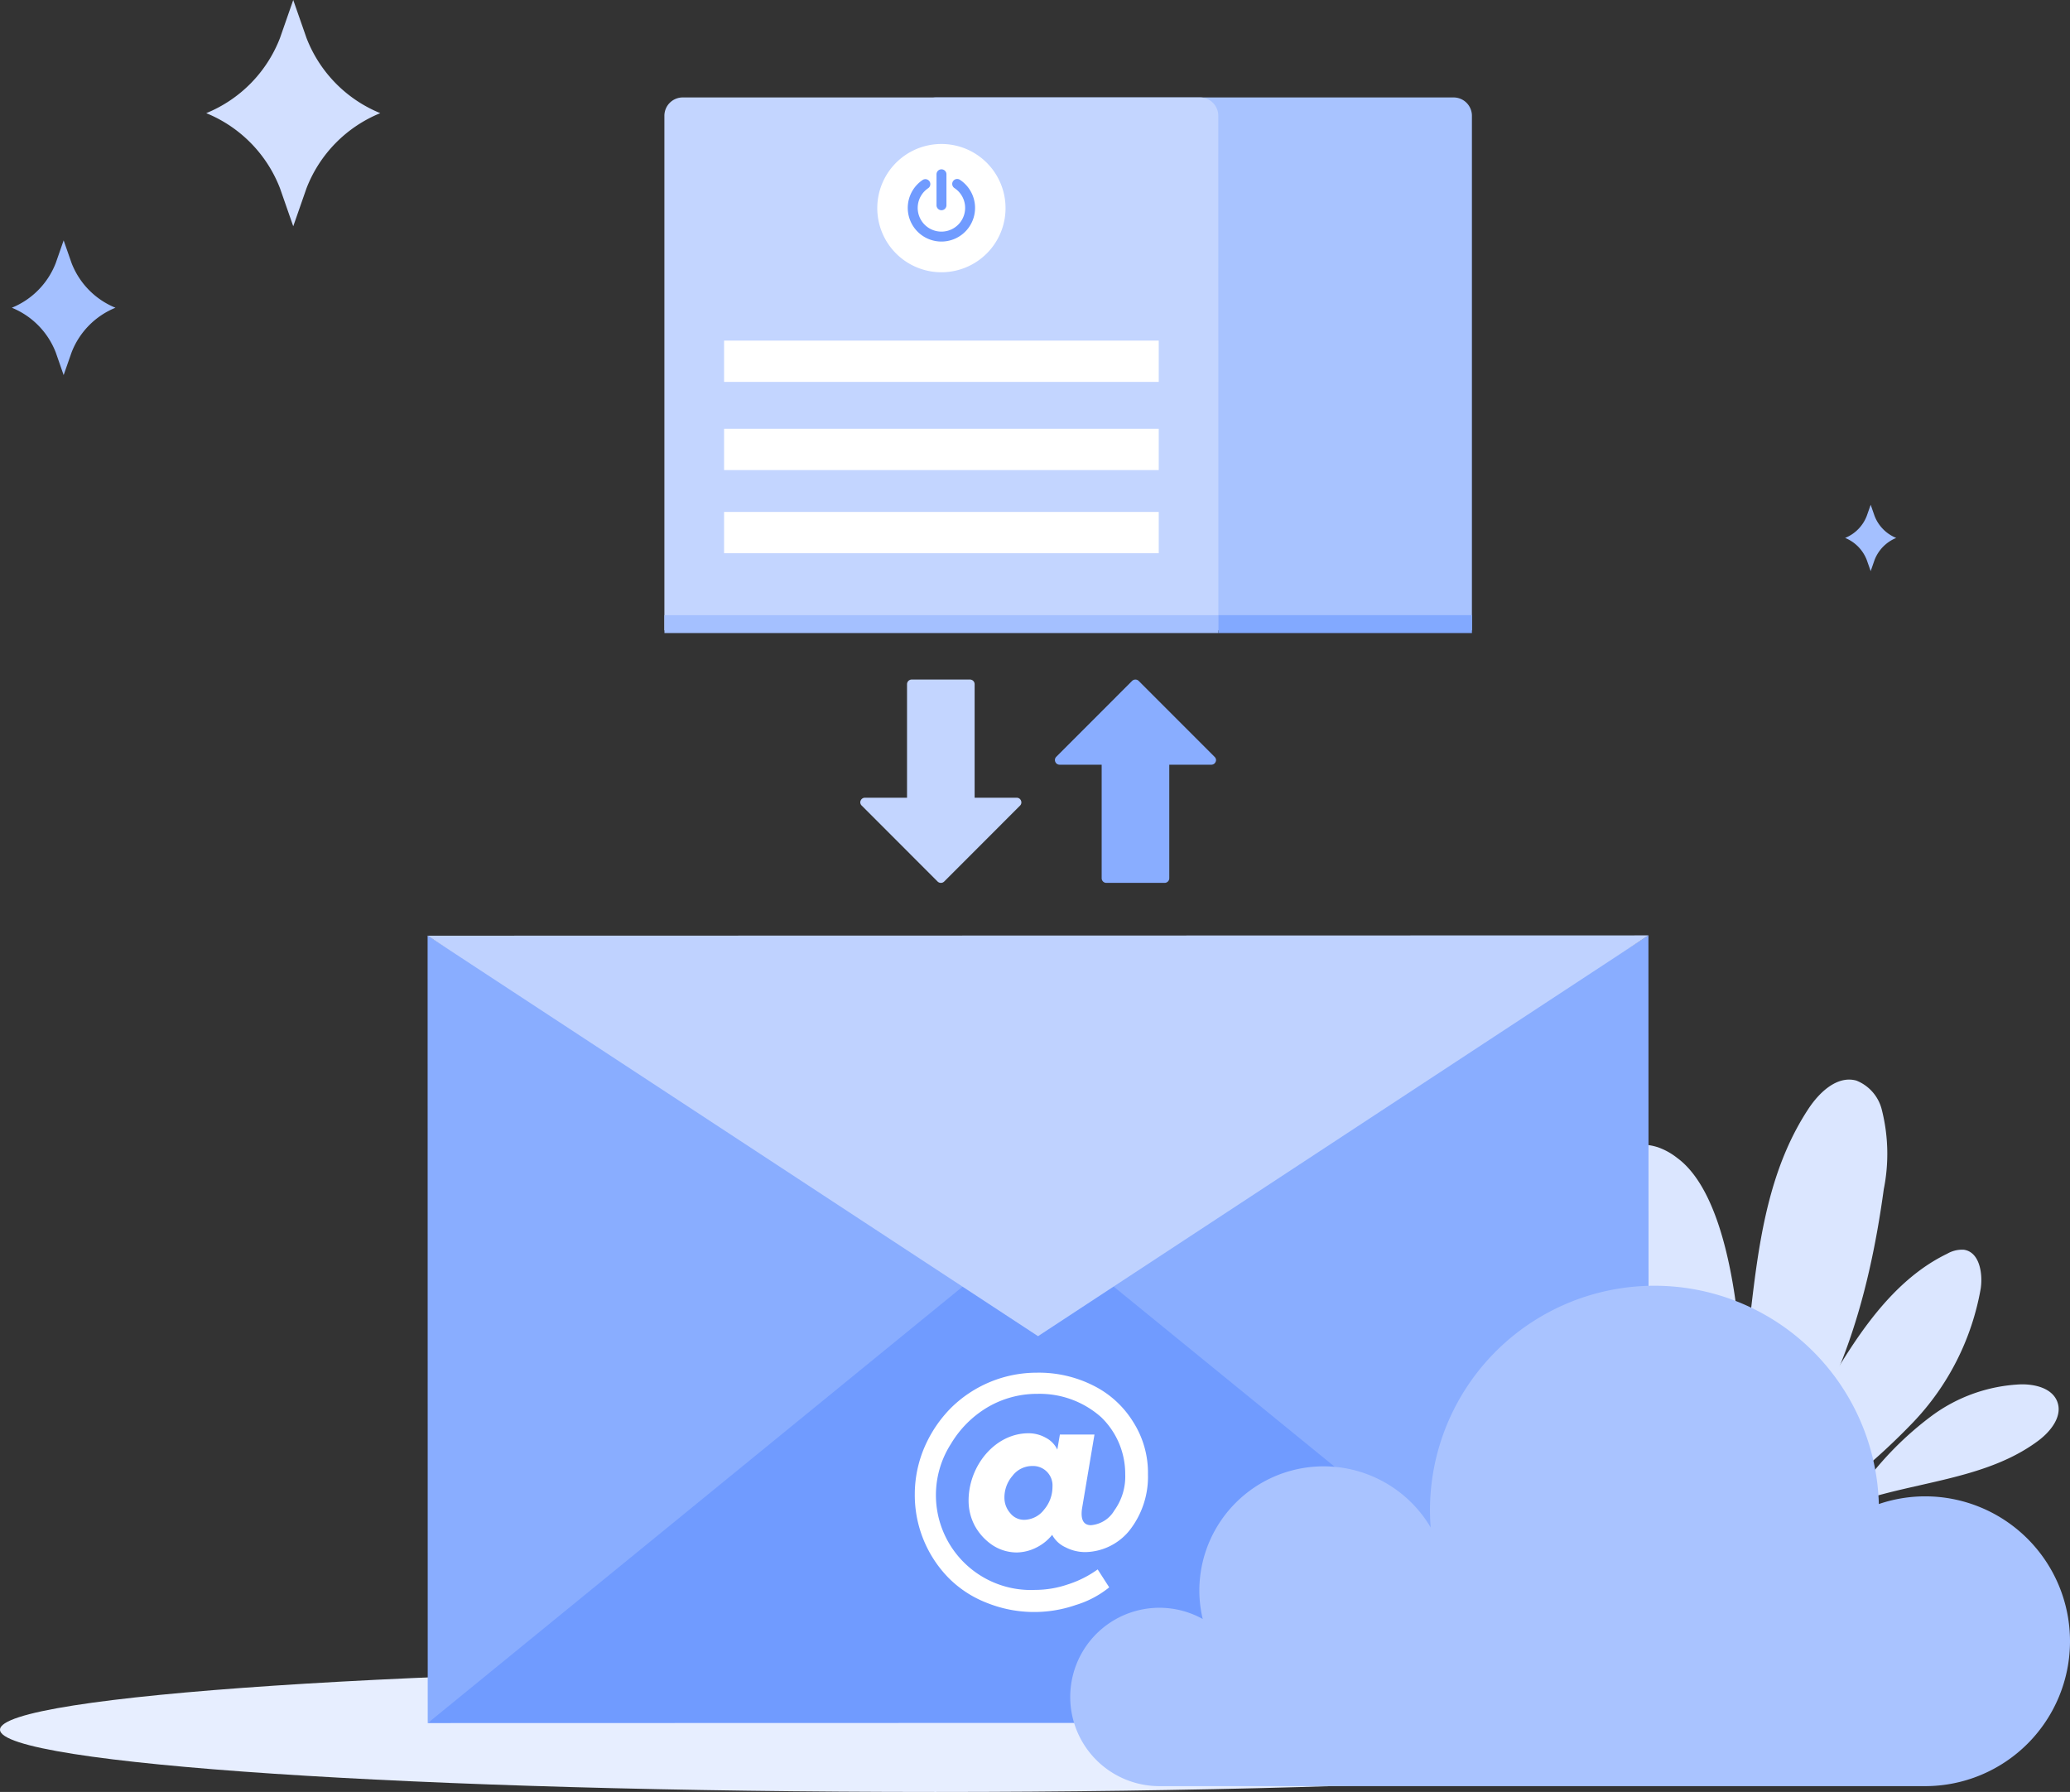
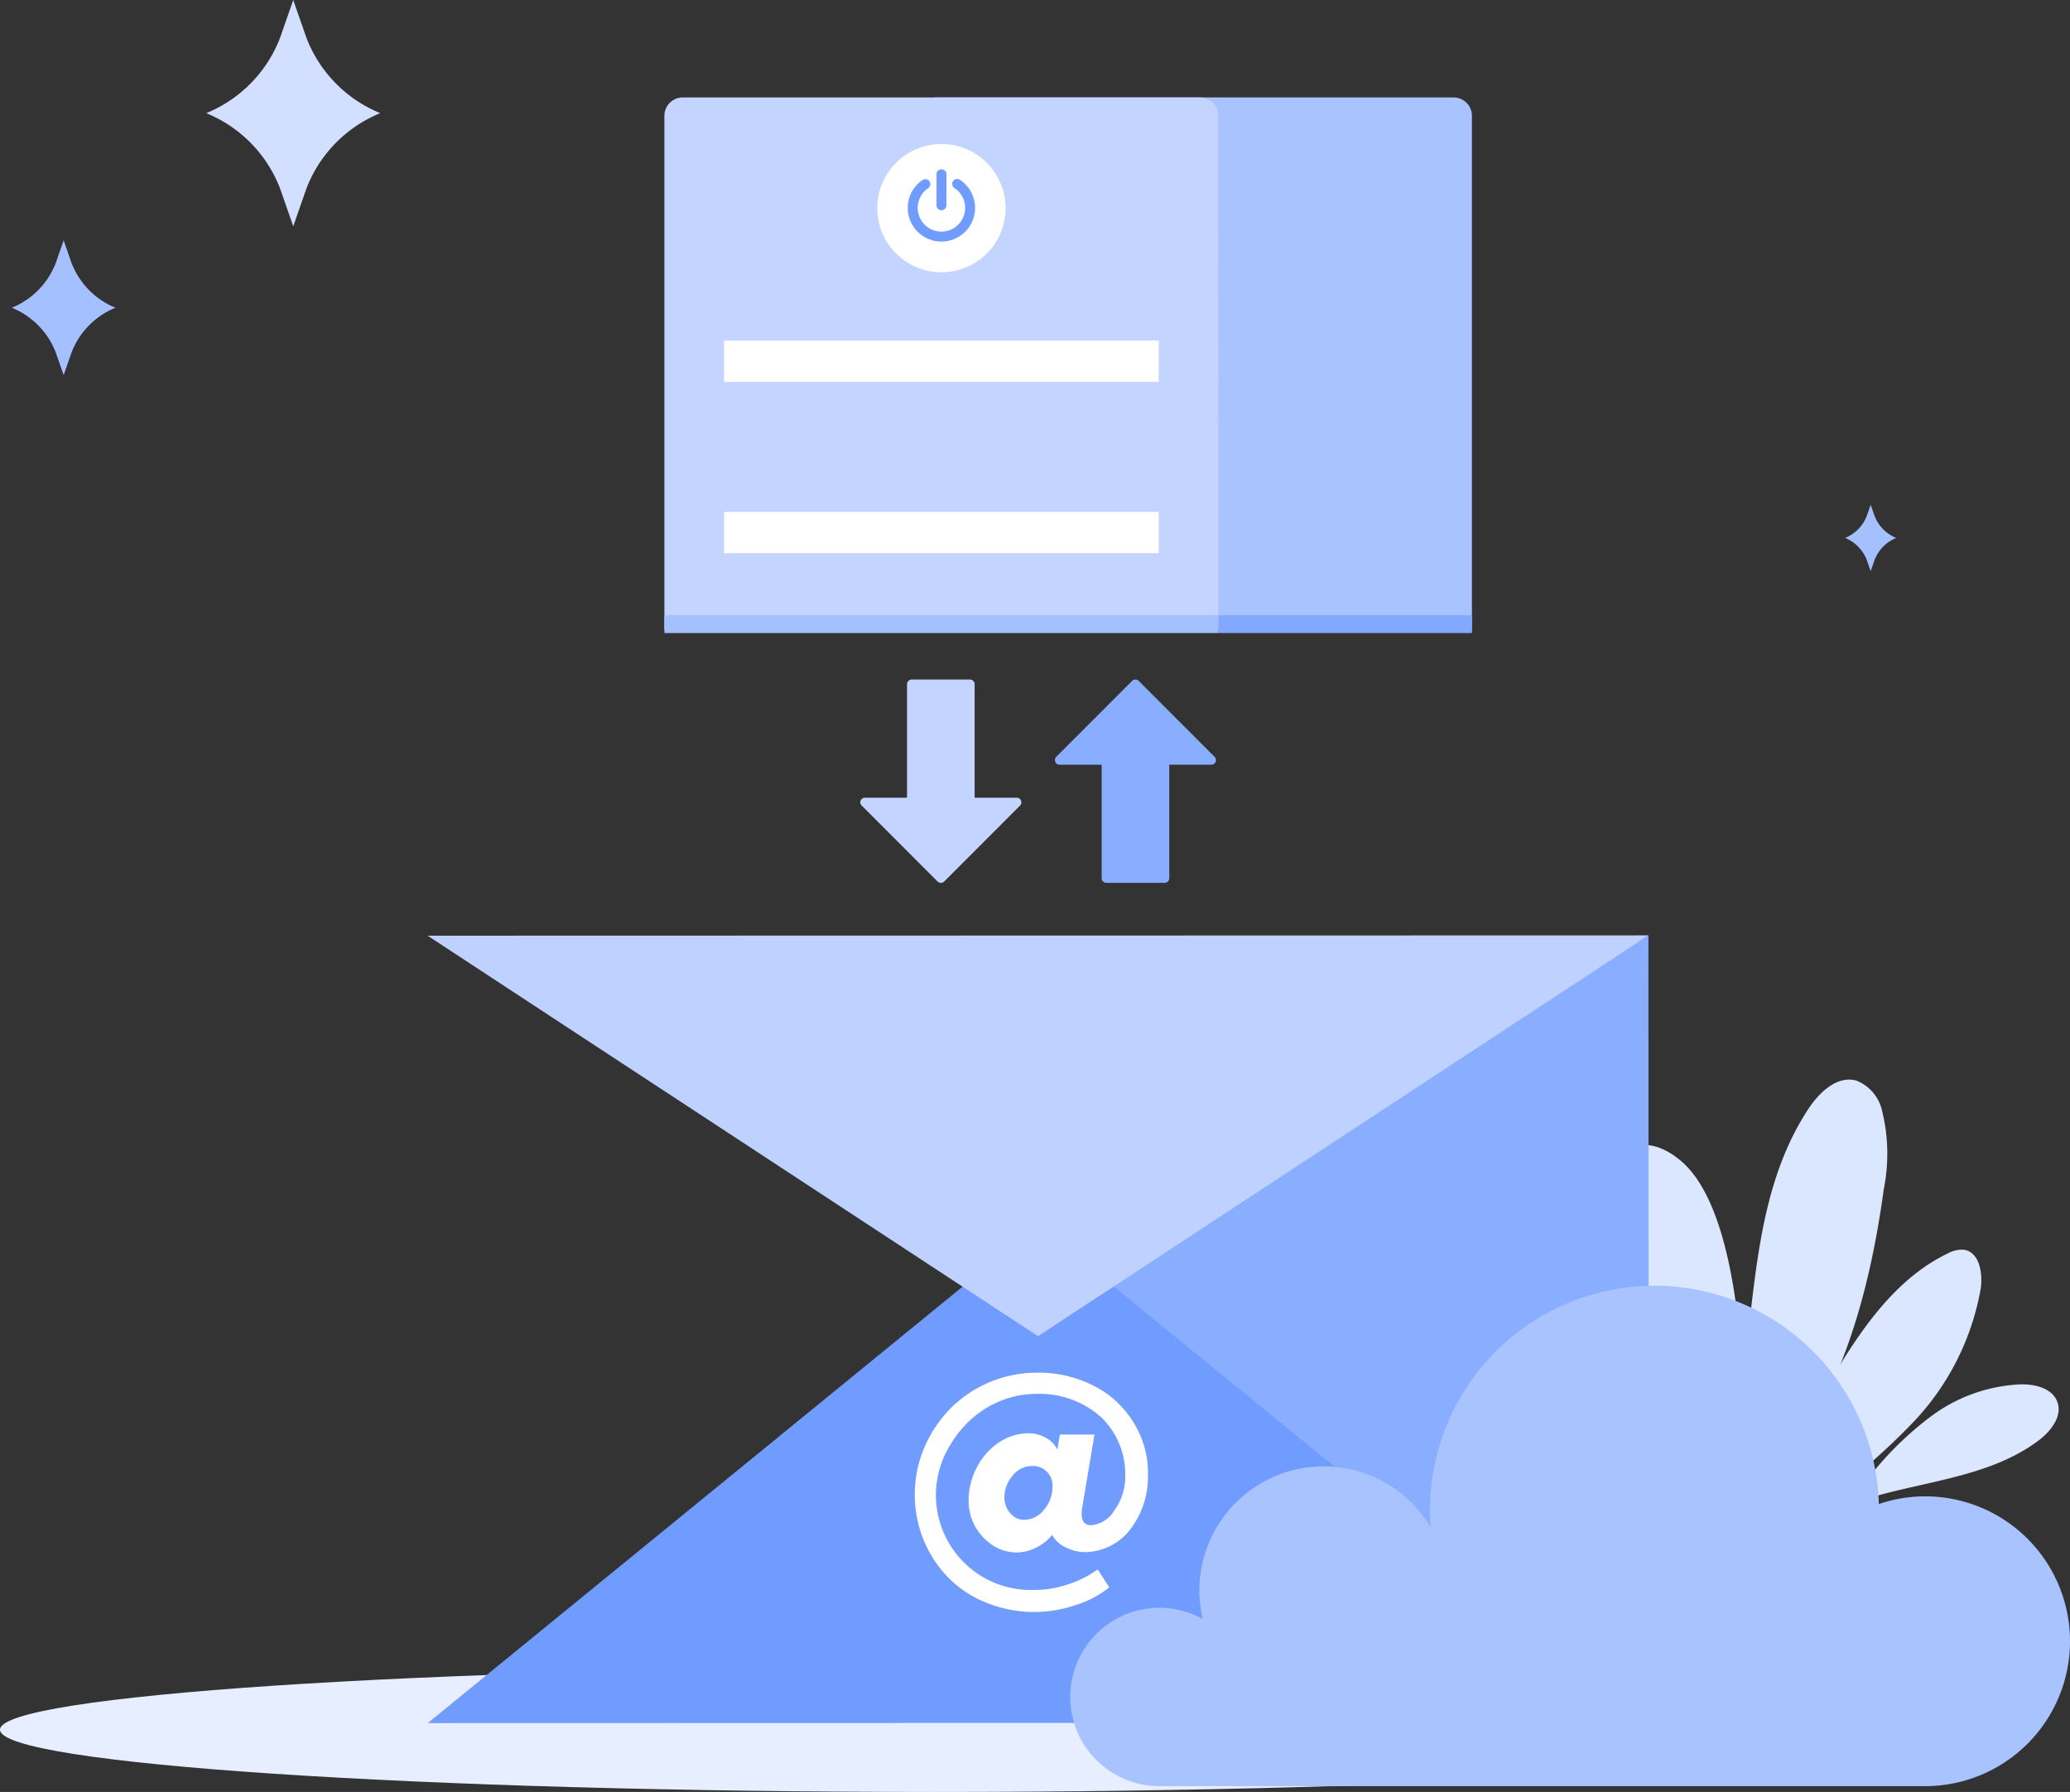
<svg xmlns="http://www.w3.org/2000/svg" width="191.997" height="166.19" viewBox="0 0 191.997 166.19">
  <rect x="0" y="0" width="191.997" height="166.19" fill="#333333" stroke="none" />
  <defs>
    <style>.a{fill:#dbe6ff;}.b{fill:#e7eeff;}.c{fill:#d2dfff;}.d{fill:#a4c0ff;}.e{fill:#c3d5ff;}.f{fill:#89adff;}.g{fill:#709bff;}.h{fill:#bfd2ff;}.i{fill:#fff;}.j{fill:#a9c3ff;}.k{fill:#a8c3ff;}.l{fill:#82a9ff;}</style>
  </defs>
  <g transform="translate(-6795.776 -7160.673)">
    <path class="a" d="M6959.18,7299c7.011-7.471,9.935-17.889,11.321-28.041a16.649,16.649,0,0,0-.172-7.324,3.917,3.917,0,0,0-2.367-2.745c-1.778-.5-3.441,1.083-4.456,2.626-6.411,9.751-4.425,22.693-7.926,33.827" />
    <path class="a" d="M6968.672,7298.285a30.307,30.307,0,0,1,6.268-6.3,14.967,14.967,0,0,1,8.284-2.926c1.322-.021,2.878.358,3.361,1.588.531,1.35-.587,2.77-1.751,3.639-6.36,4.756-15.8,3.529-22.1,8.373" />
    <path class="a" d="M6949.436,7296.634a.432.432,0,0,0-.127-.314c.421-4.693-9.4-32.3.25-29.246a6.192,6.192,0,0,1,1.772.982c6.761,4.938,6.3,25.963,5.985,27.871a1.778,1.778,0,0,0,.053,1.043,1.323,1.323,0,0,0,1.637.535,3.542,3.542,0,0,0,1.441-1.189c2.7-3.262,4.65-7.061,6.971-10.6s5.152-6.931,8.963-8.769a2.765,2.765,0,0,1,1.539-.373c1.439.2,1.777,2.138,1.576,3.578a23.95,23.95,0,0,1-6.282,12.437,62.114,62.114,0,0,1-10.871,9l-14.223,2.791c0-.114-.029-.221-.038-.334A27.311,27.311,0,0,0,6949.436,7296.634Z" />
    <path class="b" d="M6795.776,7321.087c0,3.192,38.839,5.776,86.756,5.776s86.753-2.584,86.753-5.776-38.842-5.774-86.753-5.774S6795.776,7317.9,6795.776,7321.087Z" />
    <path class="c" d="M6824.206,7164.2l-1.231-3.526-1.23,3.526a12.323,12.323,0,0,1-6.841,6.967h0a12.317,12.317,0,0,1,6.841,6.963l1.23,3.528,1.231-3.528a12.316,12.316,0,0,1,6.842-6.963h0A12.322,12.322,0,0,1,6824.206,7164.2Z" />
    <path class="d" d="M6802.413,7185.066l-.734-2.1-.731,2.1a7.338,7.338,0,0,1-4.074,4.147h0a7.335,7.335,0,0,1,4.074,4.146l.731,2.1.734-2.1a7.326,7.326,0,0,1,4.072-4.146h0A7.329,7.329,0,0,1,6802.413,7185.066Z" />
    <path class="e" d="M6875.568,7235.087a.4.4,0,0,1,.037-.166.425.425,0,0,1,.4-.266h3.9v-10.526a.432.432,0,0,1,.435-.434h5.4a.432.432,0,0,1,.435.434v10.526h3.9a.424.424,0,0,1,.4.266.418.418,0,0,1-.093.471l-7.029,7.034a.436.436,0,0,1-.614,0l-7.029-7.034A.427.427,0,0,1,6875.568,7235.087Z" />
    <path class="f" d="M6908.566,7231.16a.393.393,0,0,1-.037.167.426.426,0,0,1-.4.266h-3.9v10.526a.431.431,0,0,1-.435.433h-5.4a.432.432,0,0,1-.436-.433v-10.526h-3.9a.426.426,0,0,1-.4-.266.42.42,0,0,1,.093-.472l7.029-7.033a.437.437,0,0,1,.614,0l7.029,7.033A.43.43,0,0,1,6908.566,7231.16Z" />
-     <path class="f" d="M6835.438,7247.439l.011,73.035,56.625-37.361Z" />
    <path class="f" d="M6948.672,7247.421l.024,73.024-56.623-37.333Z" />
    <path class="g" d="M6948.7,7320.446l-113.248.028,56.614-46.191Z" />
    <path class="h" d="M6948.672,7247.422l-113.235.028,56.619,37.142Z" />
    <path class="i" d="M6894.613,7304.174a2.634,2.634,0,0,1-1.247-1.158,4.314,4.314,0,0,1-1.486,1.189,4.15,4.15,0,0,1-1.782.445,4.1,4.1,0,0,1-2.318-.713,5.127,5.127,0,0,1-1.6-1.782,4.942,4.942,0,0,1-.564-2.2c-.06-3.3,2.466-6.417,5.644-6.358a3.235,3.235,0,0,1,1.515.416,2.39,2.39,0,0,1,1.07,1.1l.238-1.4h3.208l-1.159,6.893c-.088.653-.059,1.515.832,1.515a2.769,2.769,0,0,0,2.169-1.367,5.368,5.368,0,0,0,1.01-3.357,7.31,7.31,0,0,0-2.228-5.288,8.574,8.574,0,0,0-5.912-2.169,9.04,9.04,0,0,0-4.635,1.248,9.738,9.738,0,0,0-3.387,3.387,8.8,8.8,0,0,0,7.814,13.547,9.351,9.351,0,0,0,3-.5,9.815,9.815,0,0,0,2.793-1.4l1.07,1.664a9.113,9.113,0,0,1-3.09,1.634,11.779,11.779,0,0,1-8.289-.208,10.161,10.161,0,0,1-3.535-2.317,10.982,10.982,0,0,1-3.119-7.754,11.107,11.107,0,0,1,.92-4.4,11.824,11.824,0,0,1,2.436-3.594,11.324,11.324,0,0,1,7.962-3.269,11.213,11.213,0,0,1,5.229,1.188,9.108,9.108,0,0,1,3.714,3.387,8.767,8.767,0,0,1,1.366,4.843,8.056,8.056,0,0,1-1.752,5.259,5.393,5.393,0,0,1-4.011,1.961A3.959,3.959,0,0,1,6894.613,7304.174Zm-4.931-6.625a3.062,3.062,0,0,0-.743,2.05,2.147,2.147,0,0,0,.535,1.4,1.631,1.631,0,0,0,1.307.624,2.367,2.367,0,0,0,1.842-.951,3.241,3.241,0,0,0,.772-2.109,1.8,1.8,0,0,0-1.842-1.931A2.3,2.3,0,0,0,6889.682,7297.549Z" />
    <path class="j" d="M6974.335,7299.446a13.4,13.4,0,0,0-4.293.713,20.82,20.82,0,0,0-41.632.612c0,.526.027,1.045.066,1.562a11.529,11.529,0,0,0-21.458,5.867,11.382,11.382,0,0,0,.314,2.622,8.271,8.271,0,1,0-4.022,15.5h71.025a13.438,13.438,0,1,0,0-26.876Z" />
    <path class="k" d="M6932.3,7219.131h-51.378V7171.41a1.7,1.7,0,0,1,1.7-1.7H6930.6a1.7,1.7,0,0,1,1.7,1.7Z" />
    <path class="e" d="M6908.783,7219.131H6857.4V7171.41a1.7,1.7,0,0,1,1.7-1.7h47.975a1.7,1.7,0,0,1,1.7,1.7Z" />
    <rect class="i" width="40.316" height="3.829" transform="translate(6862.936 7192.261)" />
-     <rect class="i" width="40.316" height="3.829" transform="translate(6862.936 7200.439)" />
    <rect class="i" width="40.316" height="3.829" transform="translate(6862.936 7208.15)" />
    <path class="i" d="M6877.146,7179.974a5.948,5.948,0,1,1,5.949,5.948A5.946,5.946,0,0,1,6877.146,7179.974Z" />
    <path class="g" d="M6883.094,7183.075a3.121,3.121,0,0,1-1.746-5.708.46.46,0,1,1,.516.763,2.2,2.2,0,1,0,2.439-.015.46.46,0,1,1,.507-.768,3.121,3.121,0,0,1-1.716,5.728Z" />
    <path class="g" d="M6883.1,7180.17a.462.462,0,0,1-.461-.461v-2.872a.461.461,0,1,1,.922,0v2.872A.462.462,0,0,1,6883.1,7180.17Z" />
    <rect class="d" width="51.378" height="1.659" transform="translate(6857.405 7217.724)" />
    <rect class="l" width="23.518" height="1.659" transform="translate(6908.783 7217.724)" />
    <path class="d" d="M6968.922,7208.519l.364-1.033.36,1.033a3.6,3.6,0,0,0,2.007,2.042h0a3.62,3.62,0,0,0-2.007,2.044l-.36,1.036-.364-1.036a3.619,3.619,0,0,0-2.006-2.044h0A3.6,3.6,0,0,0,6968.922,7208.519Z" />
  </g>
</svg>